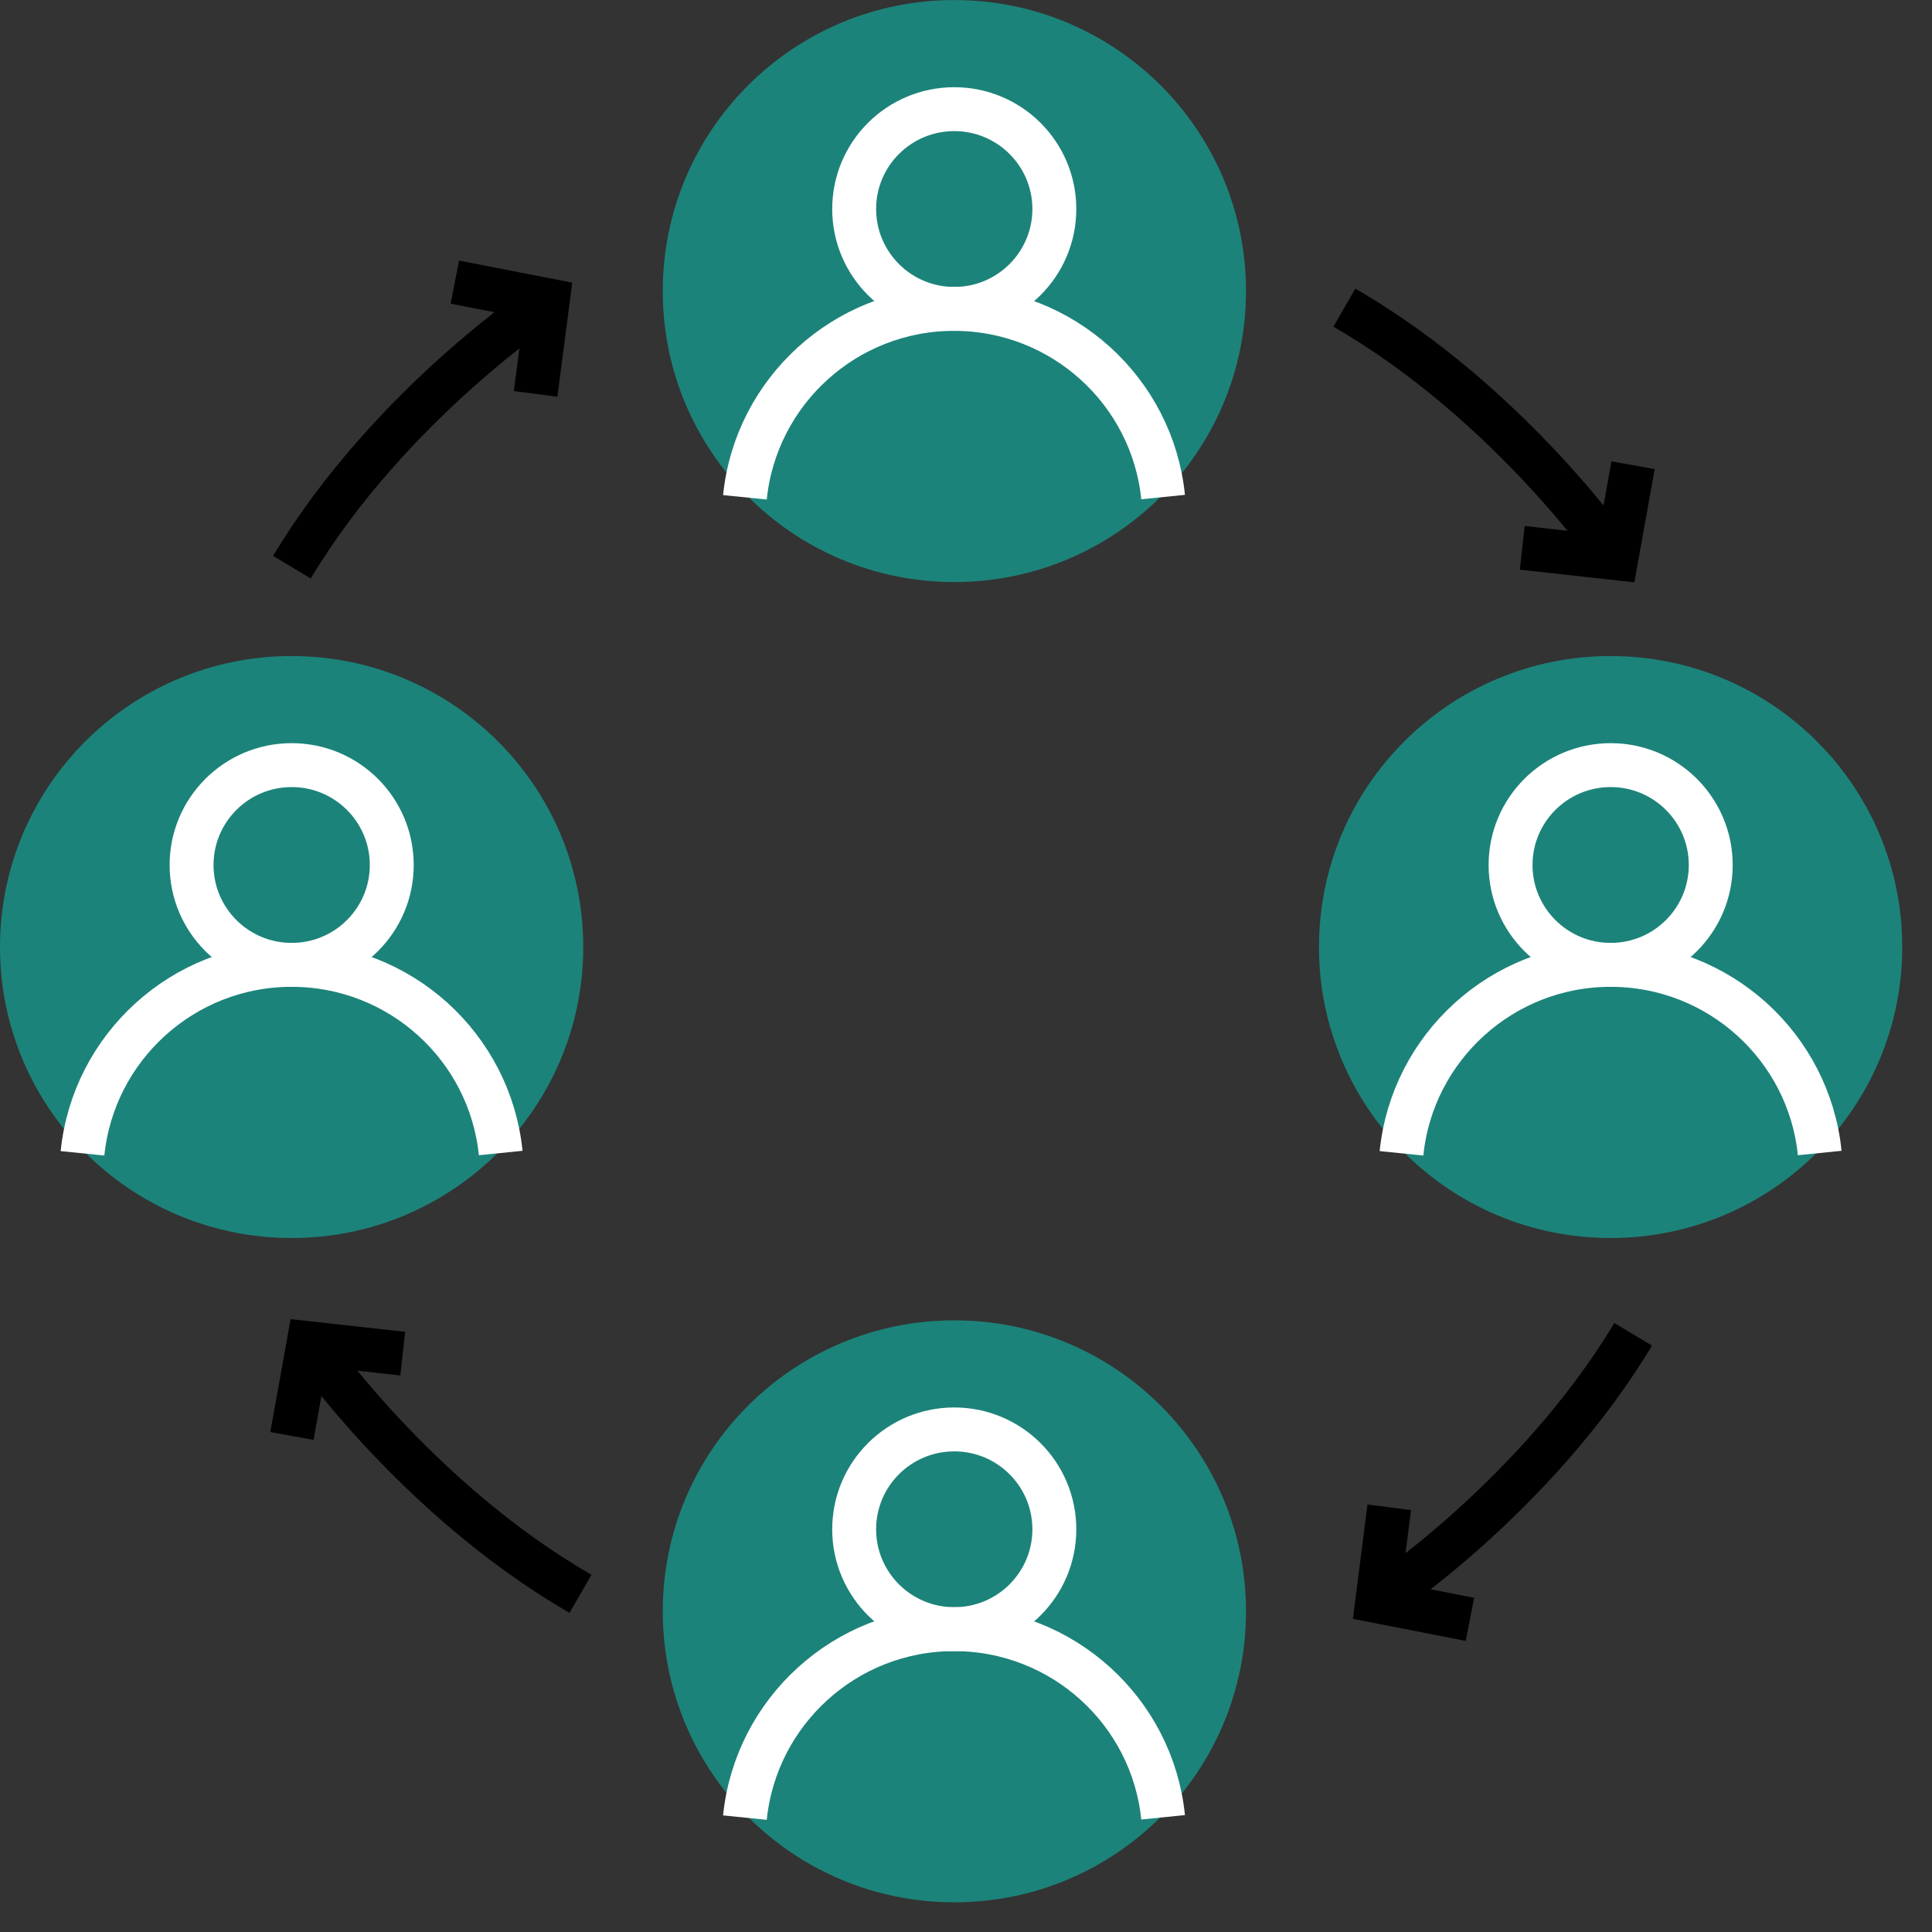
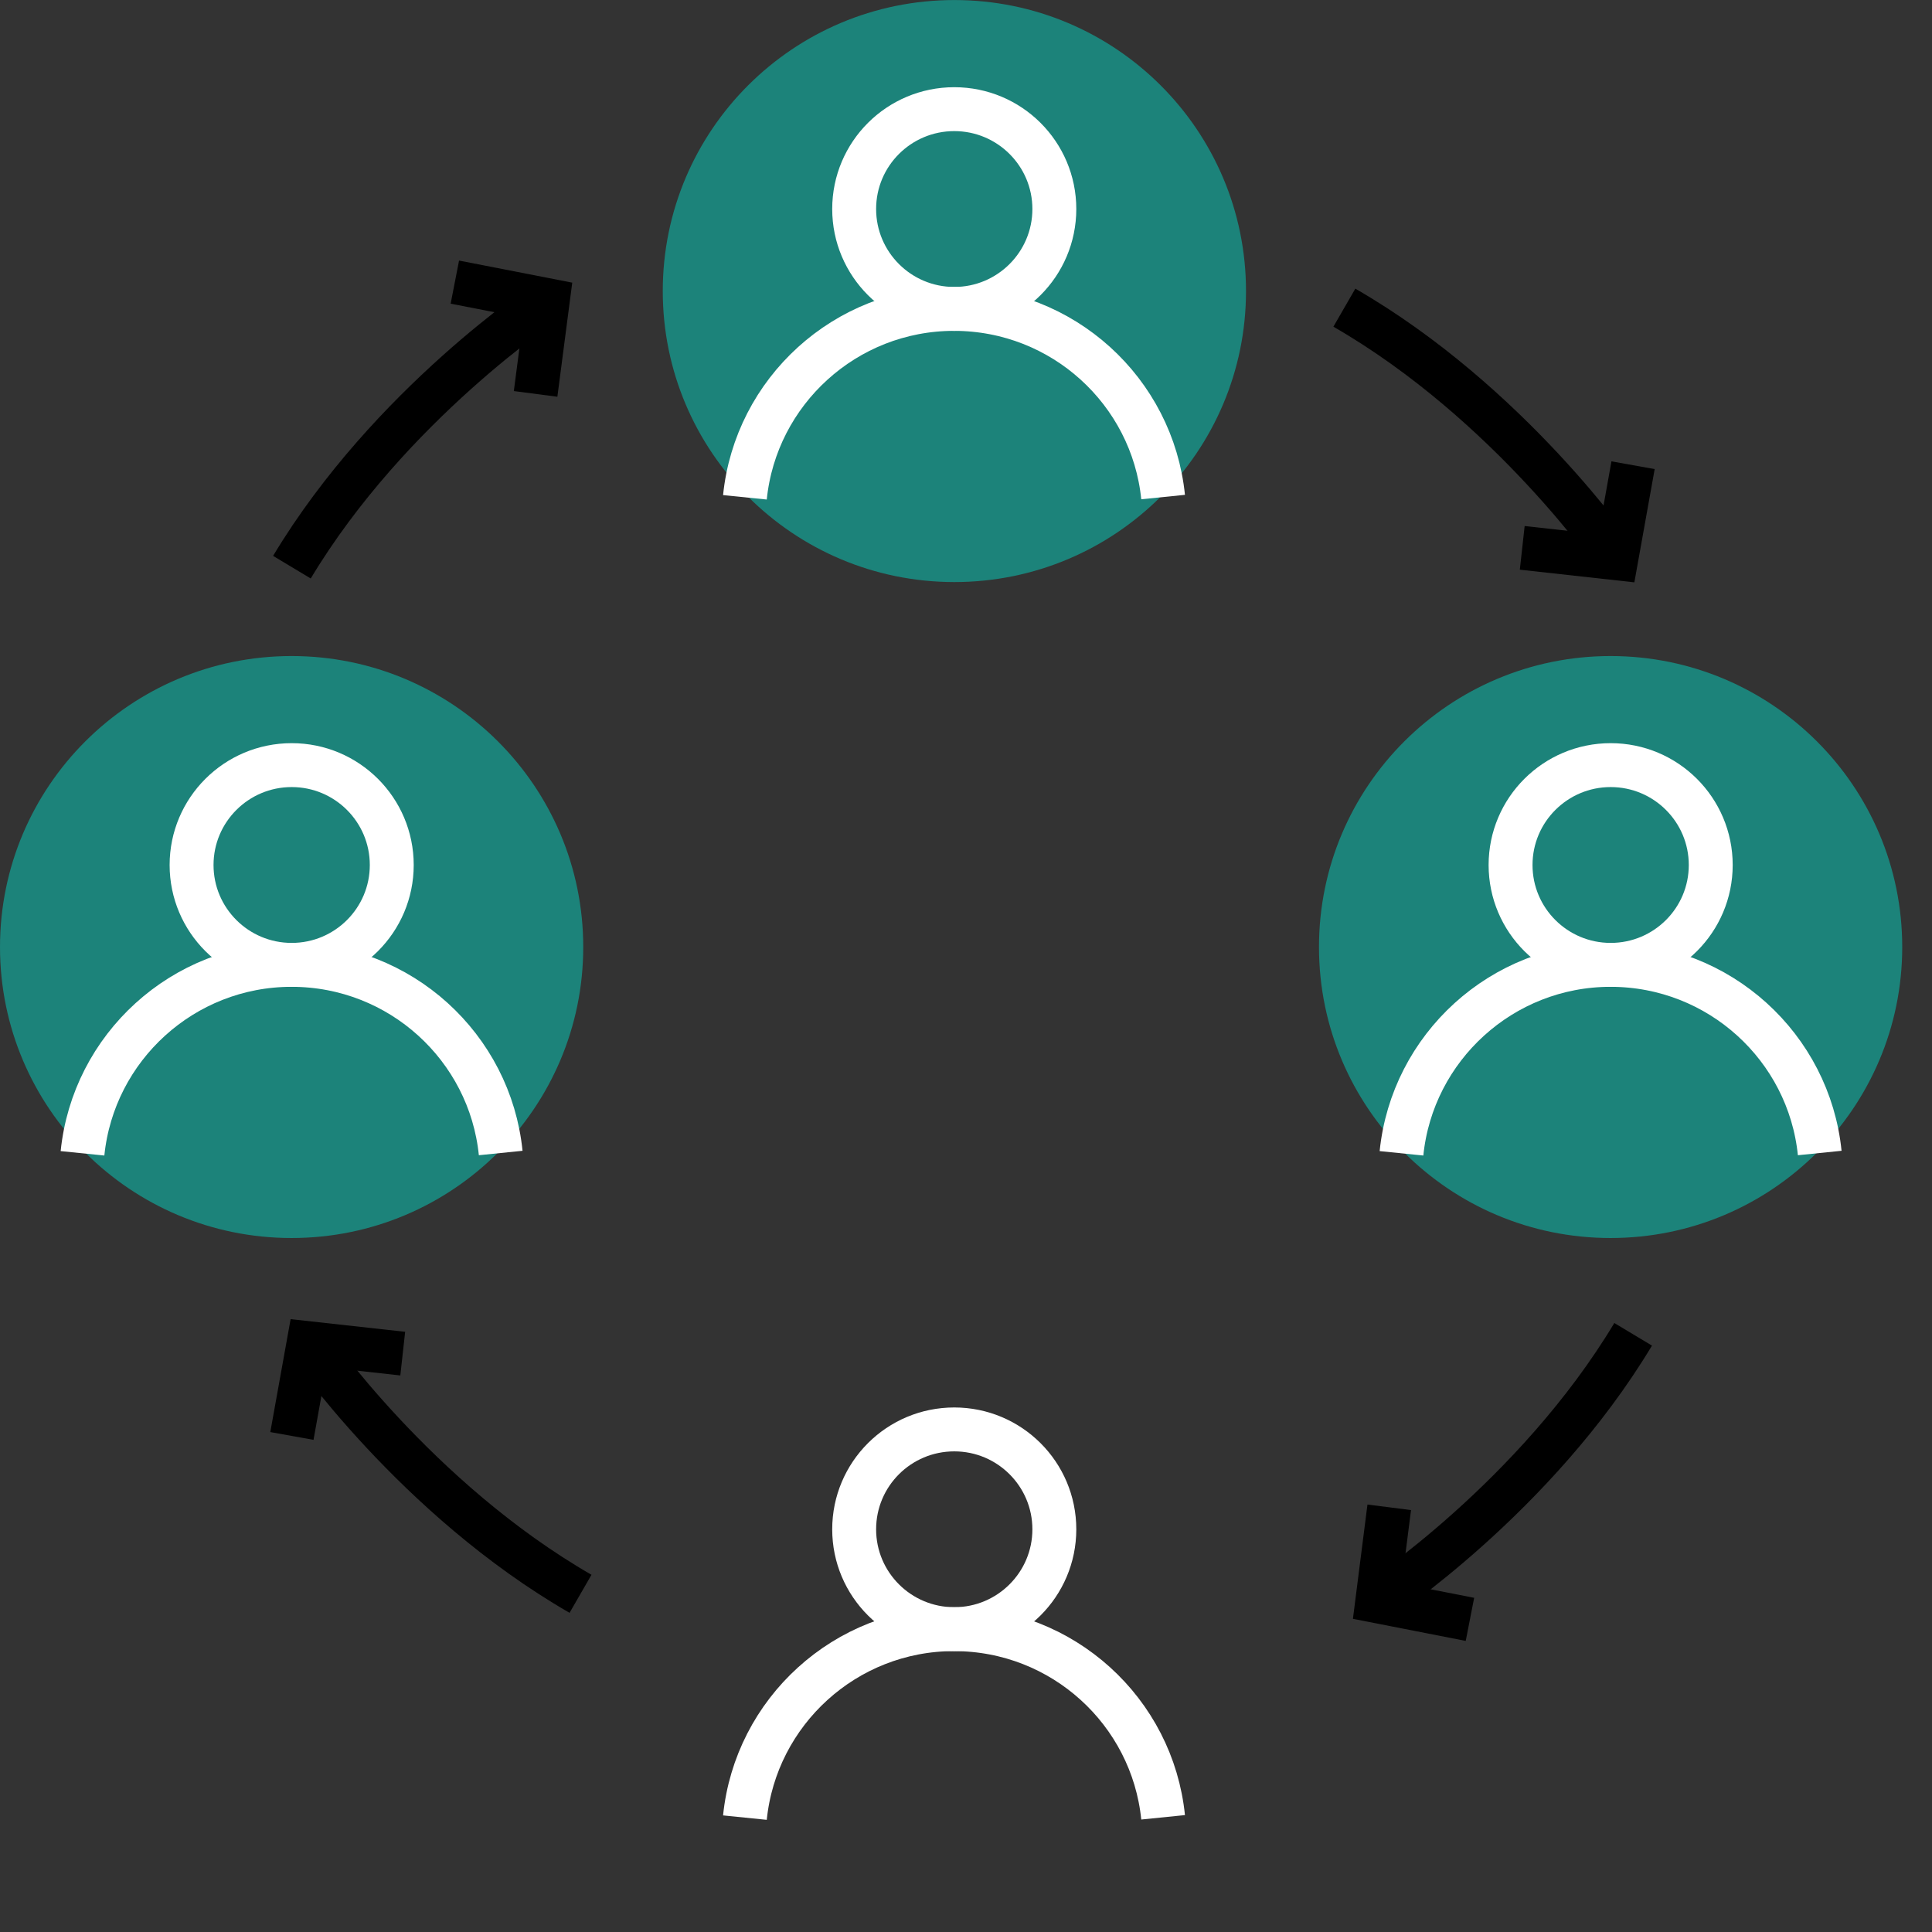
<svg xmlns="http://www.w3.org/2000/svg" width="44" height="44" viewBox="0 0 44 44" fill="none">
  <rect x="0" y="0" width="44" height="44" fill="#333333" stroke="none" />
  <path d="M21.735 13.256C25.403 13.256 28.377 10.289 28.377 6.629C28.377 2.969 25.403 0.001 21.735 0.001C18.067 0.001 15.094 2.969 15.094 6.629C15.094 10.289 18.067 13.256 21.735 13.256Z" fill="#1C837A" />
  <path d="M16.965 11.326C17.209 8.917 19.251 7.035 21.727 7.035C24.203 7.035 26.245 8.91 26.489 11.32" stroke="white" stroke-miterlimit="10" />
  <path d="M21.733 7.035C22.991 7.035 24.012 6.016 24.012 4.76C24.012 3.504 22.991 2.486 21.733 2.486C20.474 2.486 19.453 3.504 19.453 4.76C19.453 6.016 20.474 7.035 21.733 7.035Z" stroke="white" stroke-miterlimit="10" />
  <path d="M36.68 28.195C40.348 28.195 43.322 25.228 43.322 21.568C43.322 17.908 40.348 14.941 36.68 14.941C33.013 14.941 30.039 17.908 30.039 21.568C30.039 25.228 33.013 28.195 36.68 28.195Z" fill="#1C837A" />
  <path d="M36.682 21.974C37.941 21.974 38.961 20.956 38.961 19.7C38.961 18.444 37.941 17.425 36.682 17.425C35.423 17.425 34.402 18.444 34.402 19.7C34.402 20.956 35.423 21.974 36.682 21.974Z" stroke="white" stroke-miterlimit="10" />
  <path d="M31.918 26.266C32.162 23.856 34.204 21.974 36.68 21.974C39.156 21.974 41.198 23.849 41.443 26.259" stroke="white" stroke-miterlimit="10" />
  <path d="M6.641 28.195C10.309 28.195 13.283 25.228 13.283 21.568C13.283 17.908 10.309 14.941 6.641 14.941C2.973 14.941 0 17.908 0 21.568C0 25.228 2.973 28.195 6.641 28.195Z" fill="#1C837A" />
  <path d="M6.643 21.974C7.902 21.974 8.922 20.956 8.922 19.7C8.922 18.444 7.902 17.425 6.643 17.425C5.384 17.425 4.363 18.444 4.363 19.7C4.363 20.956 5.384 21.974 6.643 21.974Z" stroke="white" stroke-miterlimit="10" />
  <path d="M1.879 26.266C2.123 23.856 4.165 21.974 6.641 21.974C9.117 21.974 11.159 23.849 11.403 26.259" stroke="white" stroke-miterlimit="10" />
-   <path d="M21.735 43.324C25.403 43.324 28.377 40.357 28.377 36.697C28.377 33.037 25.403 30.07 21.735 30.07C18.067 30.07 15.094 33.037 15.094 36.697C15.094 40.357 18.067 43.324 21.735 43.324Z" fill="#1C837A" />
  <path d="M21.733 37.103C22.991 37.103 24.012 36.085 24.012 34.829C24.012 33.572 22.991 32.554 21.733 32.554C20.474 32.554 19.453 33.572 19.453 34.829C19.453 36.085 20.474 37.103 21.733 37.103Z" stroke="white" stroke-miterlimit="10" />
  <path d="M16.965 41.395C17.209 38.985 19.251 37.103 21.727 37.103C24.203 37.103 26.245 38.978 26.489 41.388" stroke="white" stroke-miterlimit="10" />
  <path d="M10.359 6.425L12.476 6.838L12.198 8.971" stroke="black" stroke-miterlimit="10" />
  <path d="M12.476 6.838C12.476 6.838 8.88 9.201 6.648 12.917" stroke="black" stroke-miterlimit="10" />
  <path d="M37.192 10.595L36.812 12.714L34.668 12.477" stroke="black" stroke-miterlimit="10" />
  <path d="M36.811 12.714C36.811 12.714 34.375 9.173 30.617 7.007" stroke="black" stroke-miterlimit="10" />
  <path d="M33.477 36.88L31.367 36.467L31.639 34.328" stroke="black" stroke-miterlimit="10" />
  <path d="M31.367 36.467C31.367 36.467 34.963 34.105 37.194 30.388" stroke="black" stroke-miterlimit="10" />
  <path d="M6.648 32.703L7.028 30.591L9.172 30.828" stroke="black" stroke-miterlimit="10" />
  <path d="M7.027 30.591C7.027 30.591 9.463 34.132 13.221 36.298" stroke="black" stroke-miterlimit="10" />
</svg>